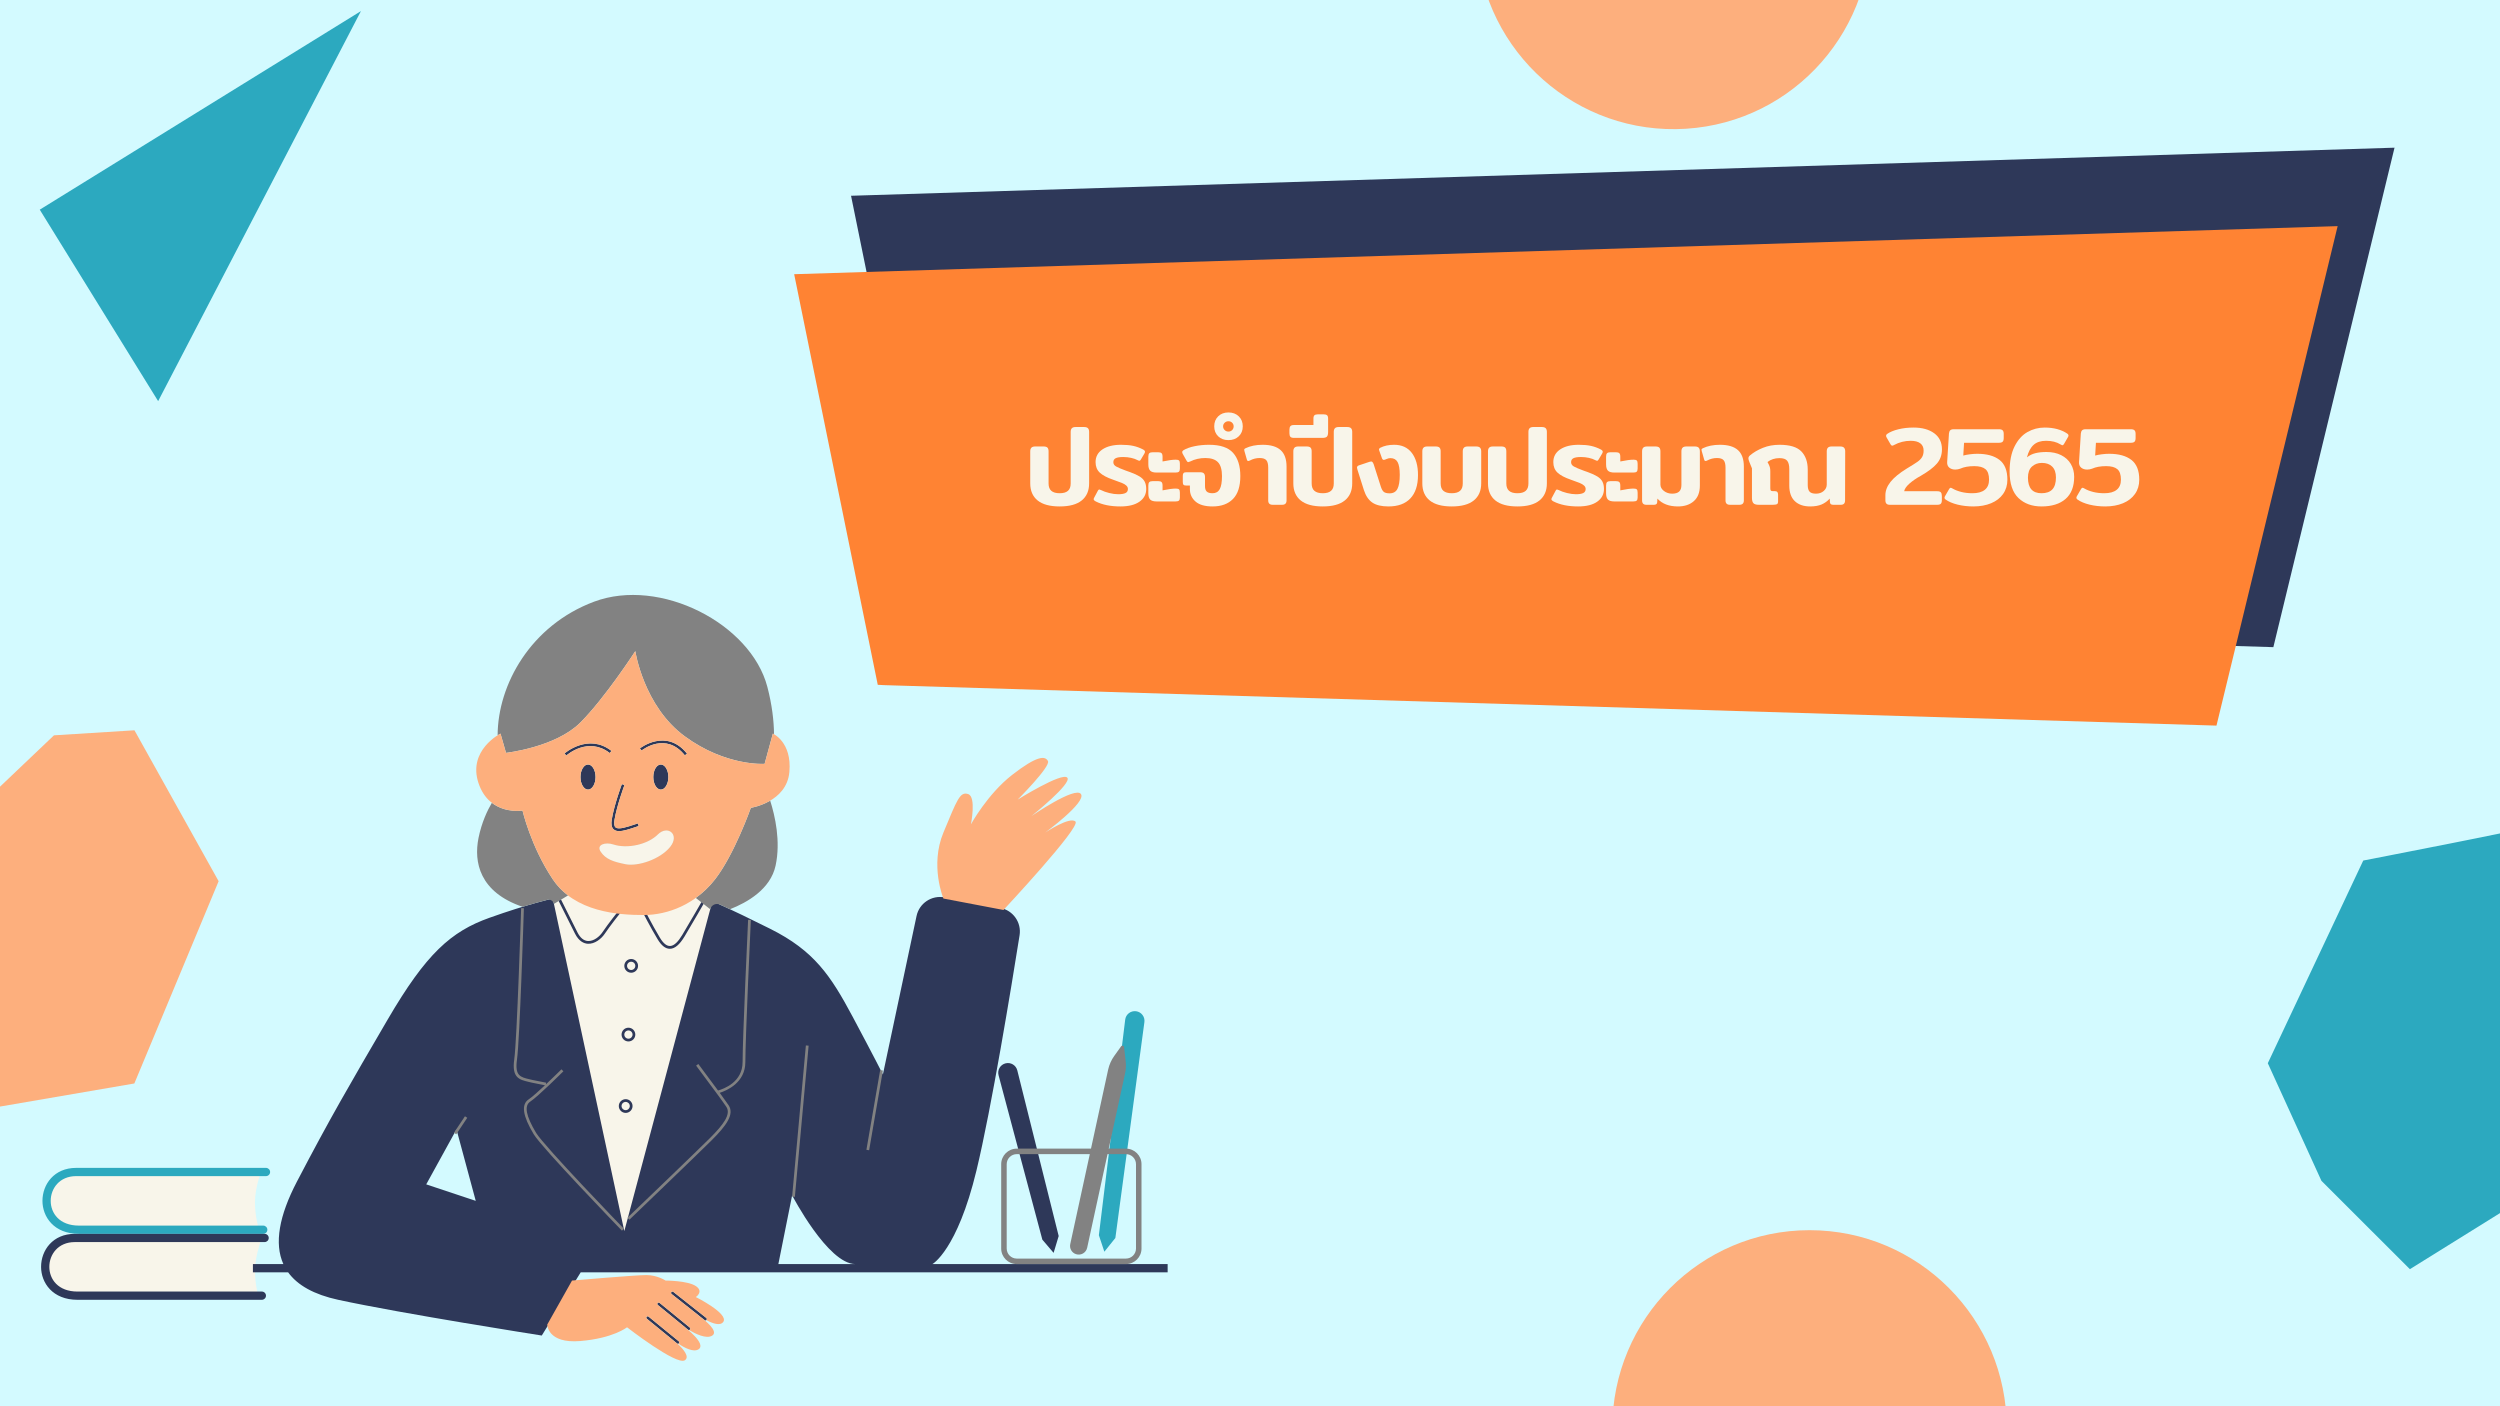
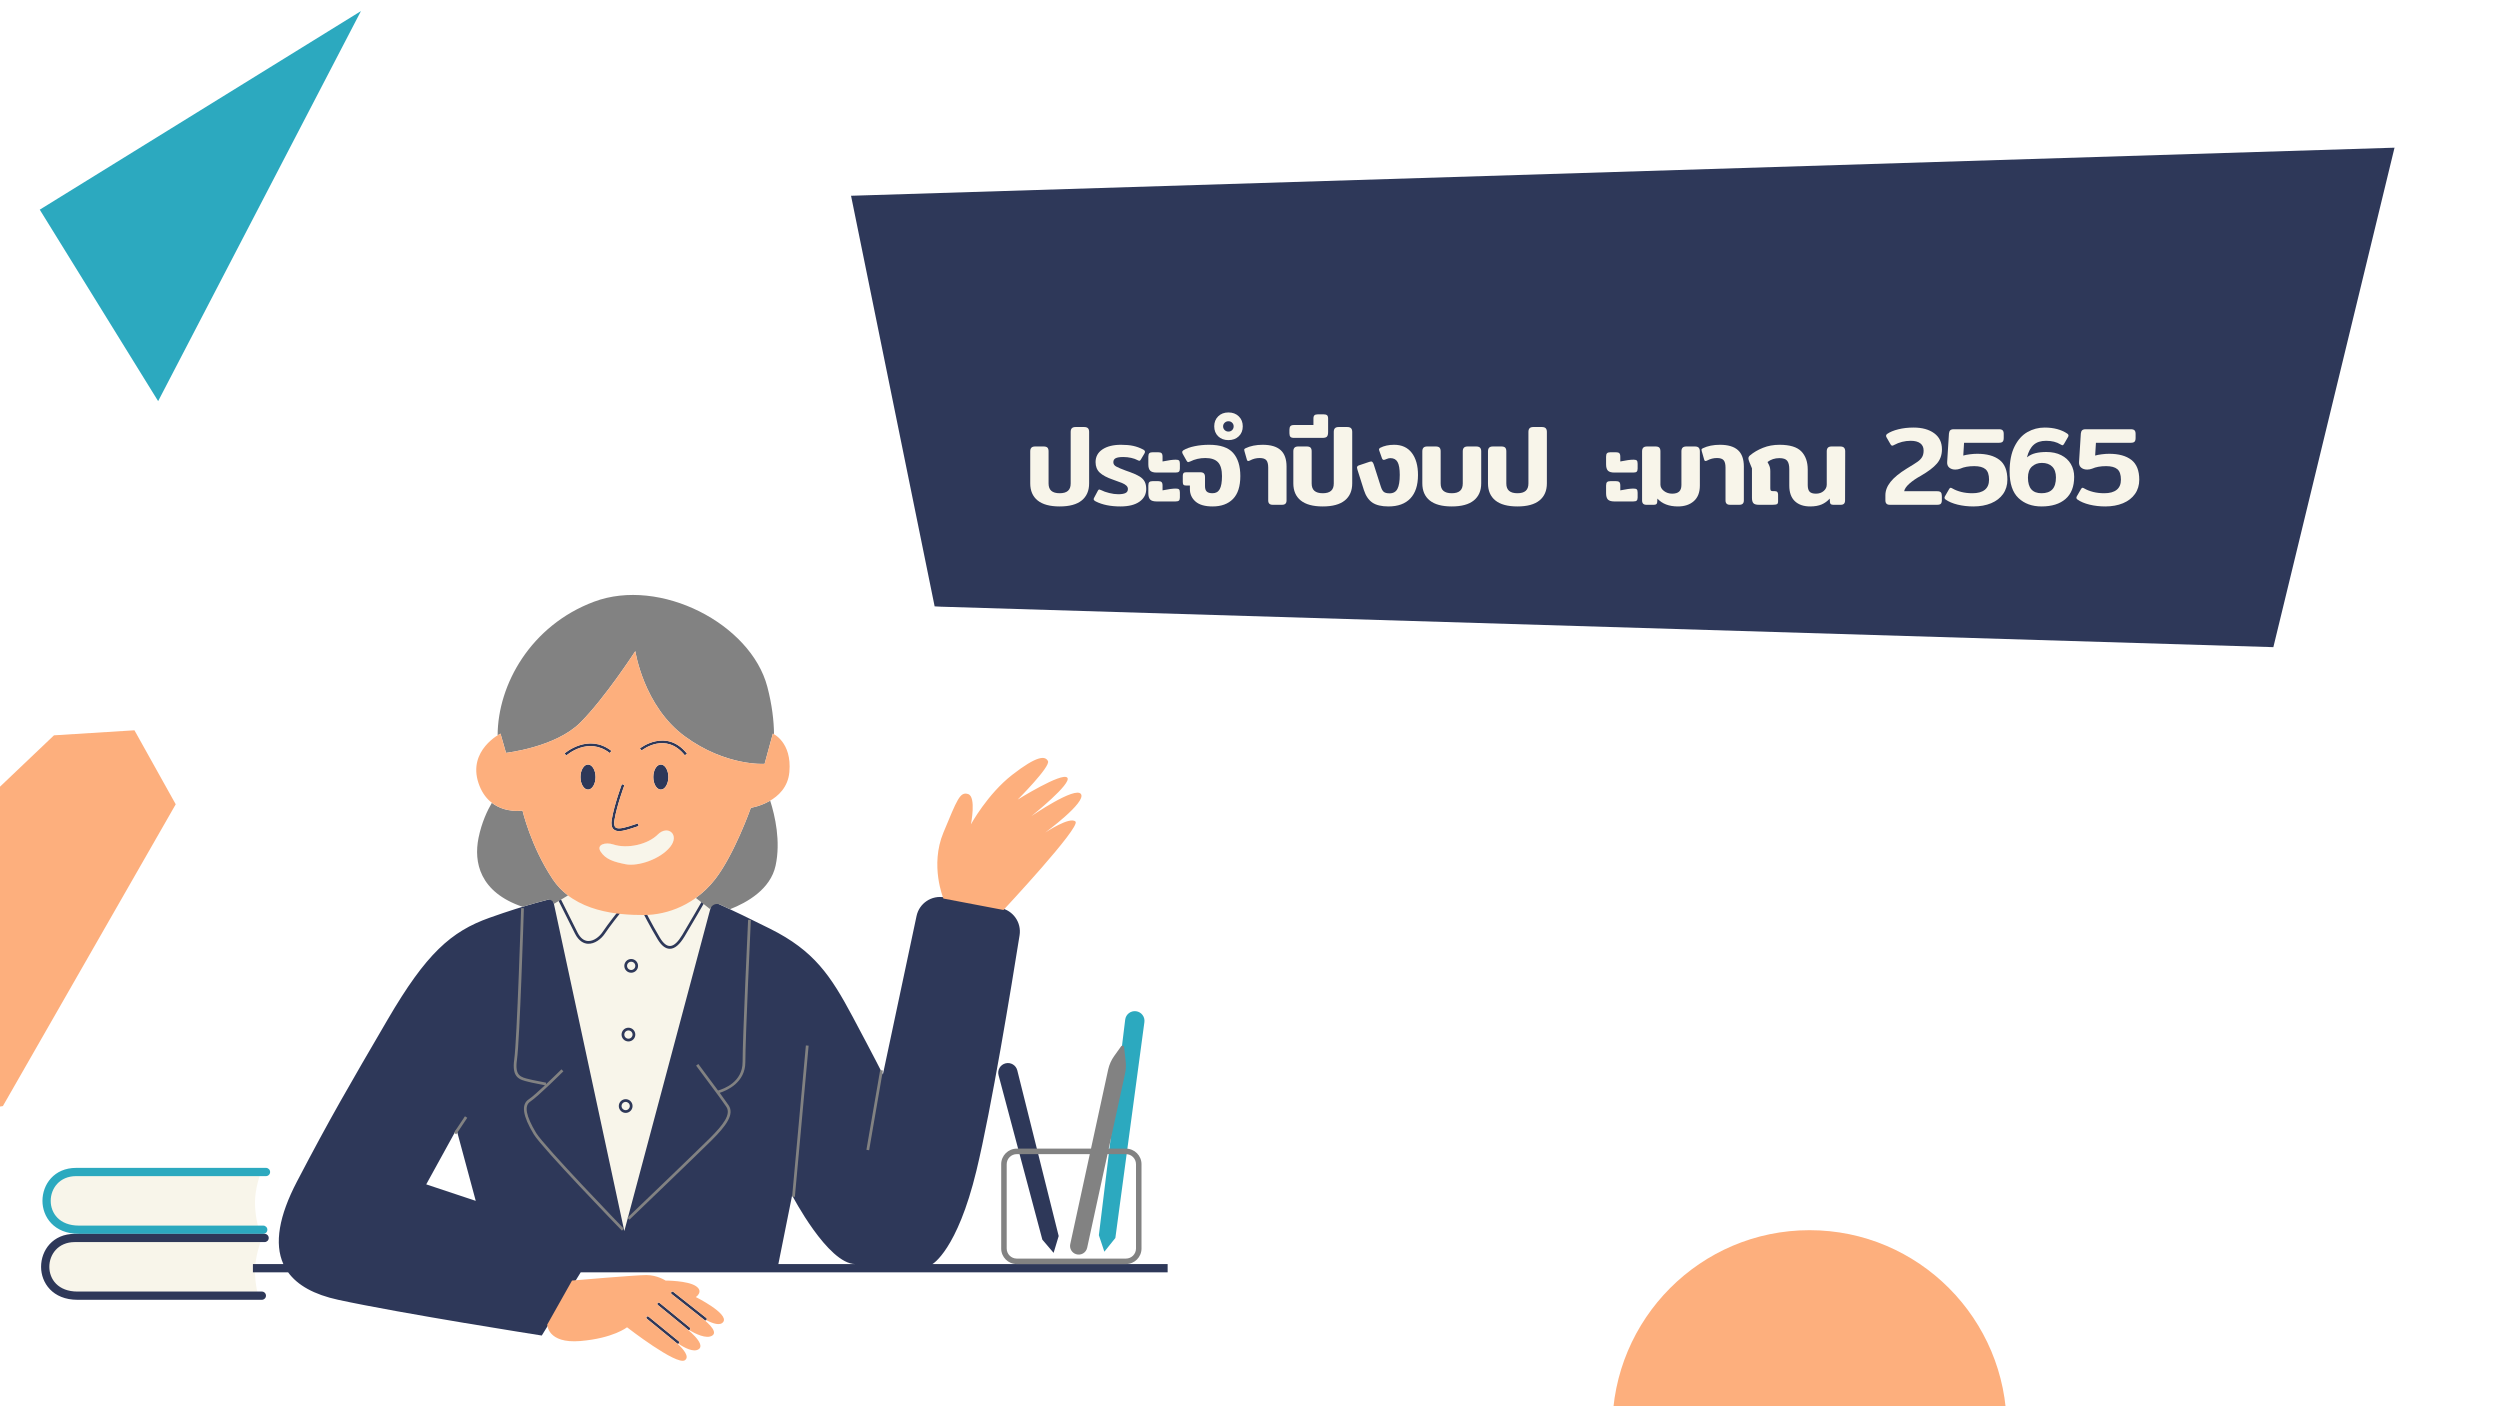
<svg xmlns="http://www.w3.org/2000/svg" width="1920" viewBox="0 0 1440 810" height="1080" preserveAspectRatio="xMidYMid meet">
  <defs>
    <g>
      <g id="id1" />
    </g>
    <clipPath id="id2">
      <path d="M 23.66 426 L 672.555 426 L 672.555 774.98 L 23.66 774.98 Z M 23.66 426 " clip-rule="nonzero" />
    </clipPath>
    <clipPath id="id3">
      <path d="M 274 375 L 623 375 L 623 783.785 L 274 783.785 Z M 274 375 " clip-rule="nonzero" />
    </clipPath>
    <clipPath id="id4">
      <path d="M 490 85 L 1380 85 L 1380 373 L 490 373 Z M 490 85 " clip-rule="nonzero" />
    </clipPath>
    <clipPath id="id5">
      <path d="M 494.023 38.238 L 1379.285 85.07 L 1363 392.887 L 477.738 346.059 Z M 494.023 38.238 " clip-rule="nonzero" />
    </clipPath>
    <clipPath id="id6">
      <path d="M 494.023 38.238 L 1379.285 85.07 L 1363 392.887 L 477.738 346.059 Z M 494.023 38.238 " clip-rule="nonzero" />
    </clipPath>
    <clipPath id="id7">
      <path d="M 457 130 L 1347 130 L 1347 418 L 457 418 Z M 457 130 " clip-rule="nonzero" />
    </clipPath>
    <clipPath id="id8">
-       <path d="M 461.262 83.426 L 1346.523 130.254 L 1330.238 438.074 L 444.977 391.242 Z M 461.262 83.426 " clip-rule="nonzero" />
-     </clipPath>
+       </clipPath>
    <clipPath id="id9">
      <path d="M 461.262 83.426 L 1346.523 130.254 L 1330.238 438.074 L 444.977 391.242 Z M 461.262 83.426 " clip-rule="nonzero" />
    </clipPath>
    <clipPath id="id10">
      <path d="M 850 0 L 1078 0 L 1078 75 L 850 75 Z M 850 0 " clip-rule="nonzero" />
    </clipPath>
    <clipPath id="id11">
-       <path d="M 850.559 -32.457 L 1077.359 -46.723 L 1084.516 67.051 L 857.711 81.316 Z M 850.559 -32.457 " clip-rule="nonzero" />
-     </clipPath>
+       </clipPath>
    <clipPath id="id12">
      <path d="M 850.559 -32.457 L 1077.359 -46.723 L 1084.516 67.051 L 857.711 81.316 Z M 850.559 -32.457 " clip-rule="nonzero" />
    </clipPath>
    <clipPath id="id13">
-       <path d="M 0 420 L 126 420 L 126 640 L 0 640 Z M 0 420 " clip-rule="nonzero" />
+       <path d="M 0 420 L 126 420 L 0 640 Z M 0 420 " clip-rule="nonzero" />
    </clipPath>
    <clipPath id="id14">
      <path d="M -88.082 596.262 L 28.328 392.406 L 165.098 470.508 L 48.688 674.363 Z M -88.082 596.262 " clip-rule="nonzero" />
    </clipPath>
    <clipPath id="id15">
      <path d="M -88.082 596.262 L 28.328 392.406 L 165.098 470.508 L 48.688 674.363 Z M -88.082 596.262 " clip-rule="nonzero" />
    </clipPath>
    <clipPath id="id16">
      <path d="M 1306 473 L 1440 473 L 1440 732 L 1306 732 Z M 1306 473 " clip-rule="nonzero" />
    </clipPath>
    <clipPath id="id17">
-       <path d="M 1257.223 573.211 L 1462.867 419.906 L 1596 598.492 L 1390.355 751.797 Z M 1257.223 573.211 " clip-rule="nonzero" />
-     </clipPath>
+       </clipPath>
    <clipPath id="id18">
      <path d="M 1257.223 573.211 L 1462.867 419.906 L 1596 598.492 L 1390.355 751.797 Z M 1257.223 573.211 " clip-rule="nonzero" />
    </clipPath>
    <clipPath id="id19">
      <path d="M 22 6 L 208 6 L 208 232 L 22 232 Z M 22 6 " clip-rule="nonzero" />
    </clipPath>
    <clipPath id="id20">
      <path d="M 276.113 116.723 L 91.117 231.102 L 22.883 120.742 L 207.879 6.363 Z M 276.113 116.723 " clip-rule="nonzero" />
    </clipPath>
    <clipPath id="id21">
      <path d="M 276.113 116.723 L 91.117 231.102 L 22.883 120.742 L 207.879 6.363 Z M 276.113 116.723 " clip-rule="nonzero" />
    </clipPath>
    <clipPath id="id22">
      <path d="M 928.668 708.562 L 1155.918 708.562 L 1155.918 810 L 928.668 810 Z M 928.668 708.562 " clip-rule="nonzero" />
    </clipPath>
  </defs>
  <rect x="-144" width="1728" fill="rgb(100%, 100%, 100%)" y="-81" height="972" fill-opacity="1" />
  <rect x="-144" width="1728" fill="rgb(82.75%, 98.039%, 100%)" y="-81" height="972" fill-opacity="1" />
  <rect x="-144" width="1728" fill="rgb(100%, 100%, 100%)" y="-81" height="972" fill-opacity="1" />
-   <rect x="-144" width="1728" fill="rgb(82.75%, 98.039%, 100%)" y="-81" height="972" fill-opacity="1" />
  <path fill="rgb(97.249%, 96.078%, 91.759%)" d="M 346.043 490.66 C 348.902 494.938 353.32 496.395 360.32 497.789 C 367.461 499.219 380.312 494.938 386.023 487.809 C 391.73 480.676 384.594 474.969 378.883 480.676 C 373.176 486.383 361.422 489.121 353.184 486.383 C 348.902 484.953 343.188 486.383 346.043 490.66 Z M 43.867 714.648 C 43.867 714.648 27.223 713.07 27.223 728.898 C 27.223 744.73 40.301 746.711 40.301 746.711 L 148.848 746.711 C 148.848 746.711 146.863 739.98 146.863 732.066 C 146.863 724.148 150.035 715.441 150.035 715.441 Z M 43.867 675.07 C 43.867 675.07 27.223 673.488 27.223 689.32 C 27.223 705.152 40.301 707.129 40.301 707.129 L 148.848 707.129 C 148.848 707.129 146.863 700.398 146.863 692.488 C 146.863 684.57 150.035 675.863 150.035 675.863 Z M 313.648 523.887 L 329.488 514.383 L 399.215 515.969 L 421.398 533.383 L 361.184 718.609 L 337.414 682.195 L 313.648 523.887 " fill-opacity="1" fill-rule="nonzero" />
  <path fill="rgb(17.249%, 66.269%, 74.899%)" d="M 153.996 708.316 C 153.996 707.008 152.93 705.945 151.617 705.945 L 45.453 705.945 C 34.23 705.945 29.207 698.789 29.207 691.695 C 29.207 684.613 34.242 677.445 43.867 677.445 L 153.203 677.445 C 154.516 677.445 155.582 676.383 155.582 675.07 C 155.582 673.762 154.516 672.699 153.203 672.699 L 43.867 672.699 C 31.121 672.699 24.453 682.258 24.453 691.695 C 24.453 700.848 31.023 710.691 45.453 710.691 L 151.617 710.691 C 152.93 710.691 153.996 709.629 153.996 708.316 Z M 632.945 711.484 L 648.109 587.324 C 648.48 584.223 651.34 582.035 654.434 582.477 C 657.453 582.902 659.566 585.684 659.176 588.703 L 642.449 713.07 L 636.113 720.98 L 632.945 711.484 " fill-opacity="1" fill-rule="nonzero" />
  <g clip-path="url(#id2)">
    <path fill="rgb(18.039%, 21.959%, 34.9%)" d="M 334.355 447.586 C 334.355 451.57 336.305 454.809 338.699 454.809 C 341.094 454.809 343.039 451.57 343.039 447.586 C 343.039 443.594 341.094 440.359 338.699 440.359 C 336.305 440.359 334.355 443.594 334.355 447.586 Z M 353.535 477.781 C 354.316 478.449 355.348 478.727 356.598 478.727 C 359.125 478.727 362.531 477.578 366.496 476.25 L 367.871 475.785 L 367.367 474.285 L 365.996 474.75 C 360.988 476.426 356.262 478.023 354.562 476.578 C 353.785 475.918 353.574 474.469 353.941 472.277 C 355.359 463.789 359.645 452.312 359.684 452.199 L 358.203 451.641 C 358.156 451.754 353.82 463.371 352.375 472.02 C 351.906 474.832 352.289 476.719 353.535 477.781 Z M 351.227 433.762 L 352.199 432.512 C 338.816 422.109 325.289 433.867 325.156 433.988 L 326.207 435.172 C 326.719 434.719 338.895 424.18 351.227 433.762 Z M 376.301 447.586 C 376.301 451.57 378.242 454.809 380.641 454.809 C 383.035 454.809 384.977 451.57 384.977 447.586 C 384.977 443.594 383.035 440.359 380.641 440.359 C 378.242 440.359 376.301 443.594 376.301 447.586 Z M 394.48 435.078 L 395.723 434.086 C 383.789 419.191 368.727 430.953 368.574 431.074 L 369.566 432.309 C 370.129 431.855 383.531 421.402 394.48 435.078 Z M 387.824 744.109 C 387.48 743.84 386.984 743.895 386.707 744.234 C 386.438 744.578 386.492 745.078 386.836 745.352 L 405.852 760.387 C 406 760.508 406.172 760.559 406.344 760.559 C 406.578 760.559 406.809 760.453 406.965 760.262 C 407.238 759.918 407.184 759.418 406.84 759.152 Z M 379.91 750.449 C 379.57 750.172 379.07 750.223 378.793 750.562 C 378.516 750.902 378.562 751.395 378.902 751.672 L 396.336 765.922 C 396.484 766.043 396.66 766.105 396.836 766.105 C 397.066 766.105 397.293 766 397.449 765.812 C 397.727 765.473 397.676 764.973 397.34 764.695 Z M 373.57 758.363 C 373.23 758.09 372.73 758.137 372.453 758.48 C 372.18 758.816 372.227 759.312 372.566 759.59 L 390 773.84 C 390.145 773.957 390.32 774.016 390.5 774.016 C 390.73 774.016 390.953 773.918 391.109 773.73 C 391.387 773.391 391.34 772.891 391 772.613 Z M 492.707 728.105 C 476.863 728.105 456.262 688.527 456.262 688.527 L 448.336 728.105 Z M 245.508 682.195 L 274.031 691.695 L 262.934 650.531 Z M 672.562 728.105 L 672.562 732.859 L 334.488 732.859 L 312.062 769.266 C 312.062 769.266 231.242 756.602 194.801 748.688 C 180.875 745.664 171.363 740.32 165.961 732.859 L 145.676 732.859 L 145.676 728.105 L 163.215 728.105 C 157.891 716.32 160.734 700.324 171.027 680.613 C 190.047 644.199 201.137 625.203 223.324 587.207 C 245.508 549.215 259.77 536.551 281.949 528.633 C 304.137 520.715 318.398 517.555 318.398 517.555 L 359.602 709.109 L 410.309 519.133 C 410.309 519.133 418.23 522.301 443.586 534.965 C 468.938 547.629 478.441 561.879 491.121 585.625 C 503.797 609.375 508.555 618.871 508.555 618.871 L 527.93 527.613 C 529.488 520.258 536.641 515.5 544.031 516.898 L 576.191 522.98 C 583.543 524.363 588.457 531.344 587.277 538.73 C 582.621 568.02 571.082 638.477 562.426 674.281 C 551.336 720.191 537.074 728.105 537.074 728.105 Z M 150.824 743.938 L 44.66 743.938 C 33.438 743.938 28.414 736.781 28.414 729.688 C 28.414 722.605 33.449 715.441 43.074 715.441 L 152.41 715.441 C 153.723 715.441 154.789 714.375 154.789 713.07 C 154.789 711.754 153.723 710.691 152.41 710.691 L 43.074 710.691 C 30.328 710.691 23.66 720.25 23.66 729.688 C 23.66 738.84 30.23 748.688 44.66 748.688 L 150.824 748.688 C 152.137 748.688 153.203 747.621 153.203 746.316 C 153.203 745 152.137 743.938 150.824 743.938 Z M 579.223 612.48 C 576.184 613.227 574.355 616.32 575.172 619.34 L 600.387 714.027 L 606.879 721.652 L 609.801 711.949 L 585.949 616.488 C 585.18 613.539 582.188 611.75 579.223 612.48 Z M 364.352 595.918 C 364.352 594.609 363.285 593.543 361.977 593.543 C 360.664 593.543 359.602 594.609 359.602 595.918 C 359.602 597.227 360.664 598.289 361.977 598.289 C 363.285 598.289 364.352 597.227 364.352 595.918 Z M 361.977 599.875 C 359.789 599.875 358.016 598.102 358.016 595.918 C 358.016 593.734 359.789 591.957 361.977 591.957 C 364.16 591.957 365.938 593.734 365.938 595.918 C 365.938 598.102 364.16 599.875 361.977 599.875 Z M 360.391 634.703 C 359.078 634.703 358.016 635.766 358.016 637.074 C 358.016 638.383 359.078 639.453 360.391 639.453 C 361.699 639.453 362.766 638.383 362.766 637.074 C 362.766 635.766 361.699 634.703 360.391 634.703 Z M 360.391 633.121 C 362.574 633.121 364.352 634.898 364.352 637.074 C 364.352 639.258 362.574 641.035 360.391 641.035 C 358.207 641.035 356.43 639.258 356.43 637.074 C 356.43 634.898 358.207 633.121 360.391 633.121 Z M 365.938 556.34 C 365.938 555.027 364.871 553.961 363.559 553.961 C 362.25 553.961 361.184 555.027 361.184 556.34 C 361.184 557.648 362.25 558.711 363.559 558.711 C 364.871 558.711 365.938 557.648 365.938 556.34 Z M 363.559 560.297 C 361.375 560.297 359.602 558.523 359.602 556.34 C 359.602 554.156 361.375 552.379 363.559 552.379 C 365.746 552.379 367.52 554.156 367.52 556.34 C 367.52 558.523 365.746 560.297 363.559 560.297 Z M 331.16 537.691 L 321.648 518.695 L 323.07 517.992 L 332.578 536.988 C 334.176 540.176 336.215 541.871 338.641 542.023 C 341.949 542.227 345.312 539.512 347.055 536.906 C 350.207 532.176 356.539 524.262 356.602 524.184 L 356.805 523.934 L 370.359 522.238 L 370.609 522.738 C 370.656 522.832 375.402 532.301 380.086 540.098 C 384.234 547.012 388.234 546.422 392.988 538.516 C 397.684 530.699 404.012 519.645 404.074 519.535 L 405.449 520.32 C 405.383 520.43 399.051 531.5 394.348 539.332 C 391.449 544.152 388.664 546.504 385.832 546.504 C 383.312 546.504 380.984 544.676 378.727 540.914 C 374.629 534.094 370.488 526.016 369.441 523.949 L 357.641 525.418 C 356.539 526.805 351.172 533.586 348.375 537.781 C 346.32 540.855 342.469 543.848 338.543 543.602 C 336.461 543.473 333.484 542.34 331.16 537.691 " fill-opacity="1" fill-rule="nonzero" />
  </g>
  <path fill="rgb(50.98%, 50.98%, 50.98%)" d="M 654.336 670.57 C 654.336 667.383 651.734 664.781 648.543 664.781 L 637.938 664.781 L 626.199 718.73 C 625.57 721.625 622.57 723.332 619.758 722.391 C 617.344 721.59 615.922 719.098 616.461 716.617 L 627.723 664.781 L 585.652 664.781 C 582.457 664.781 579.859 667.383 579.859 670.57 L 579.859 719.152 C 579.859 722.344 582.457 724.941 585.652 724.941 L 648.543 724.941 C 651.734 724.941 654.336 722.344 654.336 719.152 Z M 657.508 670.57 L 657.508 719.152 C 657.508 724.09 653.484 728.105 648.543 728.105 L 585.652 728.105 C 580.711 728.105 576.688 724.09 576.688 719.152 L 576.688 670.57 C 576.688 665.629 580.711 661.613 585.652 661.613 L 628.414 661.613 L 638.328 615.957 C 638.961 613.18 640.133 610.551 641.793 608.238 L 645.742 602.707 C 646.258 601.996 647.387 602.285 647.484 603.164 L 648.402 611.418 C 648.66 613.73 648.539 616.07 648.039 618.348 L 638.625 661.613 L 648.543 661.613 C 653.484 661.613 657.508 665.629 657.508 670.57 Z M 432.488 465.309 C 432.488 465.309 422.984 492.219 411.887 506.469 C 408.559 510.75 404.793 514.301 400.777 517.195 L 409.082 523.715 C 409.734 521.285 412.398 520.012 414.688 521.051 C 416.176 521.719 418.082 522.594 420.469 523.715 C 430.367 519.855 443.824 512.211 446.75 498.555 C 449.742 484.625 446.469 470.074 443.625 461.176 C 438.055 464.445 432.488 465.309 432.488 465.309 Z M 315.312 518.297 C 317 517.871 318.695 518.934 319.062 520.637 L 327.18 515.77 C 323.883 513.266 320.895 510.211 318.398 506.469 C 305.723 487.473 300.965 466.891 300.965 466.891 C 300.965 466.891 291.184 468.52 283.312 462.43 C 280.766 466.75 277.422 473.707 275.613 482.723 C 272.859 496.496 276.109 513.867 301.016 522.32 C 307.484 520.348 312.391 519.039 315.312 518.297 Z M 261.484 652.473 L 262.805 653.348 L 269.145 643.852 L 267.824 642.969 Z M 427.734 611.746 C 427.734 623.27 417.012 627.168 413.574 628.125 C 408.473 621.18 402.316 612.98 402.227 612.855 L 400.961 613.805 C 401.055 613.934 407.625 622.691 412.801 629.746 L 412.836 629.934 C 412.844 629.934 412.879 629.93 412.926 629.918 C 415.309 633.172 417.383 636.043 418.363 637.52 C 421.219 641.797 416.668 647.805 408.957 655.516 C 401.125 663.332 361.824 701.035 361.426 701.414 L 362.527 702.555 C 362.918 702.176 402.238 664.465 410.074 656.637 C 418.34 648.375 423.137 641.812 419.684 636.637 C 418.738 635.227 416.801 632.535 414.555 629.465 C 418.773 628.125 429.32 623.586 429.32 611.746 C 429.32 597.68 432.457 530.535 432.488 529.859 L 430.906 529.785 C 430.875 530.461 427.734 597.645 427.734 611.746 Z M 499.055 662.273 L 500.617 662.539 L 508.543 616.629 L 506.977 616.363 Z M 456.262 689.25 L 457.844 689.391 L 465.766 602.316 L 464.184 602.176 Z M 305.367 634.57 C 310.137 631.395 323.918 617.641 324.504 617.059 L 323.387 615.938 C 323.305 616.016 319.012 620.297 314.387 624.656 L 314.59 623.633 L 306.703 622.059 C 306.145 621.918 305.594 621.793 305.059 621.668 C 299.688 620.418 296.449 619.664 297.789 610.277 C 299.363 599.281 301.664 526.219 301.758 523.121 L 300.176 523.066 C 300.152 523.828 297.781 599.141 296.223 610.051 C 294.676 620.871 299.098 621.902 304.699 623.207 C 305.227 623.332 305.77 623.457 306.359 623.609 L 313.902 625.113 C 310.258 628.539 306.488 631.922 304.492 633.25 C 300.109 636.172 301.062 642.734 307.418 653.316 C 312.164 661.215 356.355 706.926 358.238 708.867 L 359.375 707.77 C 358.918 707.293 313.434 660.246 308.773 652.504 C 302.949 642.793 301.832 636.926 305.367 634.57 Z M 288.289 422.562 C 288.289 422.562 287.641 422.891 286.629 423.531 C 286.746 394.246 305.719 360.23 342.168 346.574 C 380.195 332.324 432.488 359.238 442 395.648 C 444.723 406.078 445.75 415.199 445.84 422.918 C 445.43 422.684 445.164 422.562 445.164 422.562 L 440.414 439.977 C 440.414 439.977 418.23 441.559 394.461 424.148 C 370.691 406.73 365.938 375.066 365.938 375.066 C 365.938 375.066 348.504 401.98 334.242 416.23 C 319.984 430.48 291.461 433.648 291.461 433.648 L 288.289 422.562 " fill-opacity="1" fill-rule="nonzero" />
  <g clip-path="url(#id3)">
    <path fill="rgb(99.219%, 68.629%, 49.019%)" d="M 416.645 761.352 C 414.949 763.891 410.551 762.355 406.812 760.383 C 406.863 760.34 406.922 760.312 406.965 760.262 C 407.238 759.918 407.184 759.418 406.84 759.152 L 387.824 744.109 C 387.48 743.84 386.984 743.895 386.707 744.234 C 386.438 744.578 386.492 745.078 386.836 745.352 L 402.93 758.078 C 402.703 757.926 402.492 757.785 402.293 757.656 C 405.816 760.211 414.094 766.746 410.309 769.266 C 406.949 771.504 400.438 768.215 396.902 766.09 C 397.105 766.074 397.309 765.984 397.449 765.812 C 397.727 765.473 397.676 764.973 397.34 764.695 L 379.91 750.449 C 379.57 750.172 379.07 750.223 378.793 750.562 C 378.516 750.902 378.562 751.395 378.902 751.672 L 395.367 765.129 C 394.805 764.766 394.461 764.52 394.461 764.52 C 394.461 764.52 407.137 774.016 402.383 777.184 C 399.52 779.086 394.371 776.406 390.719 773.969 C 390.863 773.926 391.004 773.855 391.109 773.73 C 391.387 773.391 391.34 772.891 391 772.613 L 373.57 758.363 C 373.23 758.09 372.73 758.137 372.453 758.48 C 372.18 758.816 372.227 759.312 372.566 759.59 L 390 773.84 C 390.07 773.902 390.156 773.941 390.242 773.973 C 393.551 777.031 397.449 781.527 394.461 783.516 C 389.707 786.68 361.184 764.52 361.184 764.52 C 361.184 764.52 353.262 770.852 334.242 772.438 C 315.227 774.016 315.227 762.934 315.227 762.934 L 329.488 737.605 C 329.488 737.605 365.938 734.438 372.273 734.438 C 378.609 734.438 383.367 737.605 383.367 737.605 C 383.367 737.605 396.043 737.605 400.797 740.77 C 405.555 743.938 400.797 747.102 400.797 747.102 C 400.797 747.102 419.812 756.602 416.645 761.352 Z M 543.41 517.555 C 543.41 517.555 535.492 498.555 543.41 479.555 C 551.336 460.559 552.922 455.809 557.676 457.395 C 562.426 458.977 559.262 474.805 559.262 474.805 C 559.262 474.805 568.77 457.395 583.027 446.309 C 597.289 435.227 602.043 435.227 603.629 438.395 C 605.215 441.559 586.199 460.559 586.199 460.559 C 586.199 460.559 611.551 444.73 614.719 447.891 C 617.891 451.062 594.121 470.059 594.121 470.059 C 594.121 470.059 619.477 452.645 622.645 457.395 C 625.816 462.141 602.043 479.555 602.043 479.555 C 602.043 479.555 616.305 470.059 619.477 473.227 C 622.645 476.391 578.008 524.145 578.008 524.145 Z M 394.48 435.078 C 383.531 421.402 370.129 431.855 369.566 432.309 L 368.574 431.074 C 368.727 430.953 383.789 419.191 395.723 434.086 Z M 376.301 447.586 C 376.301 443.594 378.242 440.359 380.641 440.359 C 383.035 440.359 384.977 443.594 384.977 447.586 C 384.977 451.57 383.035 454.809 380.641 454.809 C 378.242 454.809 376.301 451.57 376.301 447.586 Z M 386.023 487.809 C 380.312 494.938 367.461 499.219 360.32 497.789 C 353.32 496.395 348.902 494.938 346.043 490.66 C 343.188 486.383 348.902 484.953 353.184 486.383 C 361.422 489.121 373.176 486.383 378.883 480.676 C 384.594 474.969 391.73 480.676 386.023 487.809 Z M 338.699 454.809 C 336.305 454.809 334.355 451.57 334.355 447.586 C 334.355 443.594 336.305 440.359 338.699 440.359 C 341.094 440.359 343.039 443.594 343.039 447.586 C 343.039 451.57 341.094 454.809 338.699 454.809 Z M 325.156 433.988 C 325.289 433.867 338.816 422.109 352.199 432.512 L 351.227 433.762 C 338.895 424.18 326.719 434.719 326.207 435.172 Z M 358.203 451.641 L 359.684 452.199 C 359.645 452.312 355.359 463.789 353.941 472.277 C 353.574 474.469 353.785 475.918 354.562 476.578 C 356.262 478.023 360.988 476.426 365.996 474.75 L 367.367 474.285 L 367.871 475.785 L 366.496 476.25 C 362.531 477.578 359.125 478.727 356.598 478.727 C 355.348 478.727 354.316 478.449 353.535 477.781 C 352.289 476.719 351.906 474.832 352.375 472.02 C 353.82 463.371 358.156 451.754 358.203 451.641 Z M 445.164 422.562 L 440.414 439.977 C 440.414 439.977 418.23 441.559 394.461 424.148 C 370.691 406.73 365.938 375.066 365.938 375.066 C 365.938 375.066 348.504 401.98 334.242 416.23 C 319.984 430.48 291.461 433.648 291.461 433.648 L 288.289 422.562 C 288.289 422.562 269.273 432.062 275.613 451.062 C 281.949 470.059 300.965 466.891 300.965 466.891 C 300.965 466.891 305.723 487.473 318.398 506.469 C 331.074 525.465 356.43 527.051 370.691 527.051 C 384.953 527.051 400.797 520.715 411.887 506.469 C 422.984 492.219 432.488 465.309 432.488 465.309 C 432.488 465.309 453.09 462.141 454.676 444.73 C 456.262 427.316 445.164 422.562 445.164 422.562 " fill-opacity="1" fill-rule="nonzero" />
  </g>
  <g clip-path="url(#id4)">
    <g clip-path="url(#id5)">
      <g clip-path="url(#id6)">
        <path fill="rgb(18.039%, 21.959%, 34.9%)" d="M 490.199 112.758 L 1379.246 85.066 L 1309.453 372.762 L 538.367 349.348 Z M 490.199 112.758 " fill-opacity="1" fill-rule="nonzero" />
      </g>
    </g>
  </g>
  <g clip-path="url(#id7)">
    <g clip-path="url(#id8)">
      <g clip-path="url(#id9)">
        <path fill="rgb(100%, 51.369%, 20%)" d="M 457.438 157.941 L 1346.484 130.25 L 1276.691 417.949 L 505.605 394.531 Z M 457.438 157.941 " fill-opacity="1" fill-rule="nonzero" />
      </g>
    </g>
  </g>
  <g fill="rgb(97.249%, 96.078%, 91.759%)" fill-opacity="1">
    <g transform="translate(590.149, 290.758)">
      <g>
        <path d="M 20.219 0.953 C 14.594 0.953 10.359 -0.195 7.516 -2.5 C 4.68 -4.801 3.266 -8.086 3.266 -12.359 L 3.266 -30.781 C 3.266 -31.719 3.488 -32.422 3.938 -32.891 C 4.383 -33.359 5.117 -33.594 6.141 -33.594 L 10.938 -33.594 C 12.008 -33.594 12.758 -33.367 13.188 -32.922 C 13.613 -32.473 13.828 -31.758 13.828 -30.781 L 13.828 -12.281 C 13.828 -10.363 14.359 -8.945 15.422 -8.031 C 16.492 -7.113 18.094 -6.656 20.219 -6.656 C 22.352 -6.656 23.941 -7.113 24.984 -8.031 C 26.035 -8.945 26.562 -10.363 26.562 -12.281 L 26.562 -41.984 C 26.562 -42.922 26.785 -43.625 27.234 -44.094 C 27.68 -44.562 28.414 -44.797 29.438 -44.797 L 34.234 -44.797 C 35.305 -44.797 36.066 -44.562 36.516 -44.094 C 36.961 -43.625 37.188 -42.922 37.188 -41.984 L 37.188 -12.359 C 37.188 -8.086 35.766 -4.801 32.922 -2.5 C 30.086 -0.195 25.852 0.953 20.219 0.953 Z M 20.219 0.953 " />
      </g>
    </g>
  </g>
  <g fill="rgb(97.249%, 96.078%, 91.759%)" fill-opacity="1">
    <g transform="translate(627.971, 290.758)">
      <g>
        <path d="M 17.344 0.953 C 11.707 0.953 6.992 -0.004 3.203 -1.922 C 2.391 -2.348 1.984 -2.773 1.984 -3.203 C 1.984 -3.453 2.066 -3.727 2.234 -4.031 L 4.484 -8.25 C 4.734 -8.633 4.969 -8.828 5.188 -8.828 C 5.312 -8.828 5.672 -8.703 6.266 -8.453 C 7.504 -7.805 9.062 -7.25 10.938 -6.781 C 12.82 -6.312 14.551 -6.078 16.125 -6.078 C 17.957 -6.078 19.344 -6.301 20.281 -6.75 C 21.227 -7.195 21.703 -7.977 21.703 -9.094 C 21.703 -9.852 21.398 -10.508 20.797 -11.062 C 20.203 -11.625 19.359 -12.129 18.266 -12.578 C 17.18 -13.023 15.469 -13.656 13.125 -14.469 C 9.664 -15.656 7.125 -17.004 5.5 -18.516 C 3.883 -20.035 3.078 -22.055 3.078 -24.578 C 3.078 -27.691 4.398 -30.133 7.047 -31.906 C 9.691 -33.676 13.254 -34.562 17.734 -34.562 C 20.504 -34.562 22.859 -34.348 24.797 -33.922 C 26.742 -33.492 28.613 -32.812 30.406 -31.875 C 31.164 -31.488 31.547 -31.039 31.547 -30.531 C 31.547 -30.312 31.441 -29.988 31.234 -29.562 L 29.188 -26.109 C 28.883 -25.598 28.609 -25.344 28.359 -25.344 C 28.141 -25.344 27.816 -25.445 27.391 -25.656 C 26.285 -26.258 25.004 -26.719 23.547 -27.031 C 22.098 -27.352 20.586 -27.516 19.016 -27.516 C 17.047 -27.516 15.602 -27.289 14.688 -26.844 C 13.77 -26.395 13.312 -25.617 13.312 -24.516 C 13.312 -23.484 13.852 -22.66 14.938 -22.047 C 16.031 -21.43 17.922 -20.629 20.609 -19.641 L 22.969 -18.812 C 25.32 -17.957 27.16 -17.113 28.484 -16.281 C 29.805 -15.457 30.766 -14.477 31.359 -13.344 C 31.953 -12.207 32.25 -10.789 32.25 -9.094 C 32.25 -6.062 30.957 -3.629 28.375 -1.797 C 25.801 0.035 22.125 0.953 17.344 0.953 Z M 17.344 0.953 " />
      </g>
    </g>
  </g>
  <g fill="rgb(97.249%, 96.078%, 91.759%)" fill-opacity="1">
    <g transform="translate(659.456, 290.758)">
      <g>
        <path d="M 6.781 -18.562 C 4.988 -18.562 3.738 -18.93 3.031 -19.672 C 2.332 -20.422 1.984 -21.629 1.984 -23.297 L 1.984 -27.719 C 1.984 -28.695 2.176 -29.363 2.562 -29.719 C 2.945 -30.082 3.609 -30.266 4.547 -30.266 L 7.609 -30.266 C 8.555 -30.266 9.219 -30.082 9.594 -29.719 C 9.977 -29.363 10.172 -28.672 10.172 -27.641 L 10.172 -24.953 C 13.504 -25.641 16.047 -25.984 17.797 -25.984 C 18.734 -25.984 19.359 -25.82 19.672 -25.5 C 19.992 -25.188 20.156 -24.555 20.156 -23.609 L 20.156 -20.859 C 20.156 -20.004 19.973 -19.406 19.609 -19.062 C 19.254 -18.727 18.582 -18.562 17.594 -18.562 Z M 6.781 -1.922 C 4.988 -1.922 3.738 -2.289 3.031 -3.031 C 2.332 -3.781 1.984 -4.988 1.984 -6.656 L 1.984 -11.078 C 1.984 -12.055 2.176 -12.723 2.562 -13.078 C 2.945 -13.441 3.609 -13.625 4.547 -13.625 L 7.609 -13.625 C 8.555 -13.625 9.219 -13.441 9.594 -13.078 C 9.977 -12.723 10.172 -12.035 10.172 -11.016 L 10.172 -8.312 C 13.504 -9 16.047 -9.344 17.797 -9.344 C 18.734 -9.344 19.359 -9.18 19.672 -8.859 C 19.992 -8.547 20.156 -7.914 20.156 -6.969 L 20.156 -4.219 C 20.156 -3.363 19.973 -2.766 19.609 -2.422 C 19.254 -2.086 18.582 -1.922 17.594 -1.922 Z M 6.781 -1.922 " />
      </g>
    </g>
  </g>
  <g fill="rgb(97.249%, 96.078%, 91.759%)" fill-opacity="1">
    <g transform="translate(678.911, 290.758)">
      <g>
        <path d="M 19.516 0.953 C 15.117 0.953 11.844 0.004 9.688 -1.891 C 7.539 -3.785 6.469 -6.164 6.469 -9.031 L 6.469 -11.078 L 4.422 -11.078 C 3.648 -11.078 3.113 -11.223 2.812 -11.516 C 2.52 -11.816 2.375 -12.352 2.375 -13.125 L 2.375 -16.703 C 2.375 -17.43 2.52 -17.953 2.812 -18.266 C 3.113 -18.586 3.648 -18.75 4.422 -18.75 L 12.281 -18.75 C 13.352 -18.75 14.102 -18.523 14.531 -18.078 C 14.957 -17.629 15.172 -16.938 15.172 -16 L 15.172 -10.688 C 15.172 -9.281 15.508 -8.254 16.188 -7.609 C 16.875 -6.973 17.984 -6.656 19.516 -6.656 C 21.398 -6.656 22.773 -7.43 23.641 -8.984 C 24.516 -10.547 24.953 -13.055 24.953 -16.516 C 24.953 -20.223 24.188 -22.883 22.656 -24.5 C 21.125 -26.125 18.691 -26.938 15.359 -26.938 C 12.203 -26.938 9.301 -26.273 6.656 -24.953 C 6.062 -24.703 5.695 -24.578 5.562 -24.578 C 5.176 -24.578 4.836 -24.852 4.547 -25.406 L 2.375 -29.25 C 2.156 -29.676 2.047 -30.039 2.047 -30.344 C 2.047 -30.758 2.281 -31.117 2.75 -31.422 C 4.457 -32.441 6.613 -33.219 9.219 -33.75 C 11.82 -34.289 14.594 -34.562 17.531 -34.562 C 23.977 -34.562 28.586 -33.004 31.359 -29.891 C 34.129 -26.773 35.516 -22.316 35.516 -16.516 C 35.516 -10.629 34.109 -6.242 31.297 -3.359 C 28.484 -0.484 24.555 0.953 19.516 0.953 Z M 19.516 0.953 " />
      </g>
    </g>
  </g>
  <g fill="rgb(97.249%, 96.078%, 91.759%)" fill-opacity="1">
    <g transform="translate(716.349, 290.758)">
      <g>
        <path d="M -8.766 -37.25 C -11.203 -37.25 -13.176 -37.984 -14.688 -39.453 C -16.195 -40.922 -16.953 -42.832 -16.953 -45.188 C -16.953 -47.531 -16.195 -49.445 -14.688 -50.938 C -13.176 -52.438 -11.203 -53.188 -8.766 -53.188 C -6.336 -53.188 -4.352 -52.438 -2.812 -50.938 C -1.281 -49.445 -0.516 -47.531 -0.516 -45.188 C -0.516 -42.832 -1.281 -40.922 -2.812 -39.453 C -4.352 -37.984 -6.336 -37.25 -8.766 -37.25 Z M -8.766 -42.172 C -7.91 -42.172 -7.195 -42.457 -6.625 -43.031 C -6.051 -43.613 -5.766 -44.332 -5.766 -45.188 C -5.766 -46 -6.051 -46.691 -6.625 -47.266 C -7.195 -47.836 -7.91 -48.125 -8.766 -48.125 C -9.617 -48.125 -10.344 -47.836 -10.938 -47.266 C -11.539 -46.691 -11.844 -46 -11.844 -45.188 C -11.844 -44.332 -11.539 -43.613 -10.938 -43.031 C -10.344 -42.457 -9.617 -42.172 -8.766 -42.172 Z M -8.766 -42.172 " />
      </g>
    </g>
    <g transform="translate(716.349, 290.758)">
      <g>
        <path d="M 16.703 0 C 14.992 0 14.141 -0.832 14.141 -2.5 L 14.141 -21.438 C 14.141 -23.445 13.773 -24.863 13.047 -25.688 C 12.328 -26.52 11.051 -26.938 9.219 -26.938 C 7.25 -26.938 5.391 -26.469 3.641 -25.531 C 3.223 -25.32 2.906 -25.219 2.688 -25.219 C 2.258 -25.219 1.984 -25.473 1.859 -25.984 L 0.453 -30.906 L 0.312 -31.688 C 0.312 -32.062 0.57 -32.359 1.094 -32.578 C 3.863 -33.898 7.145 -34.562 10.938 -34.562 C 15.594 -34.562 19.051 -33.535 21.312 -31.484 C 23.57 -29.441 24.703 -26.285 24.703 -22.016 L 24.703 -2.5 C 24.703 -0.832 23.848 0 22.141 0 Z M 16.703 0 " />
      </g>
    </g>
  </g>
  <g fill="rgb(97.249%, 96.078%, 91.759%)" fill-opacity="1">
    <g transform="translate(741.691, 290.758)">
      <g>
        <path d="M 20.219 0.953 C 14.594 0.953 10.359 -0.195 7.516 -2.5 C 4.68 -4.801 3.266 -8.086 3.266 -12.359 L 3.266 -30.781 C 3.266 -31.719 3.488 -32.422 3.938 -32.891 C 4.383 -33.359 5.117 -33.594 6.141 -33.594 L 10.938 -33.594 C 12.008 -33.594 12.758 -33.367 13.188 -32.922 C 13.613 -32.473 13.828 -31.758 13.828 -30.781 L 13.828 -12.281 C 13.828 -10.363 14.359 -8.945 15.422 -8.031 C 16.492 -7.113 18.094 -6.656 20.219 -6.656 C 22.352 -6.656 23.941 -7.113 24.984 -8.031 C 26.035 -8.945 26.562 -10.363 26.562 -12.281 L 26.562 -41.984 C 26.562 -42.922 26.785 -43.625 27.234 -44.094 C 27.68 -44.562 28.414 -44.797 29.438 -44.797 L 34.234 -44.797 C 35.305 -44.797 36.066 -44.562 36.516 -44.094 C 36.961 -43.625 37.188 -42.922 37.188 -41.984 L 37.188 -12.359 C 37.188 -8.086 35.766 -4.801 32.922 -2.5 C 30.086 -0.195 25.852 0.953 20.219 0.953 Z M 20.219 0.953 " />
      </g>
    </g>
  </g>
  <g fill="rgb(97.249%, 96.078%, 91.759%)" fill-opacity="1">
    <g transform="translate(781.178, 290.758)">
      <g>
        <path d="M -35.781 -38.531 C -36.801 -38.531 -37.504 -38.734 -37.891 -39.141 C -38.273 -39.547 -38.469 -40.238 -38.469 -41.219 L -38.469 -43.203 C -38.469 -44.18 -38.273 -44.883 -37.891 -45.312 C -37.504 -45.738 -36.801 -45.953 -35.781 -45.953 L -24.641 -45.953 L -24.641 -49.656 C -24.641 -50.602 -24.438 -51.242 -24.031 -51.578 C -23.625 -51.922 -22.992 -52.094 -22.141 -52.094 L -18.688 -52.094 C -17.832 -52.094 -17.203 -51.922 -16.797 -51.578 C -16.391 -51.242 -16.188 -50.602 -16.188 -49.656 L -16.188 -41.922 C -16.188 -40.641 -16.41 -39.754 -16.859 -39.266 C -17.305 -38.773 -18.191 -38.531 -19.516 -38.531 Z M -35.781 -38.531 " />
      </g>
    </g>
  </g>
  <g fill="rgb(97.249%, 96.078%, 91.759%)" fill-opacity="1">
    <g transform="translate(779.513, 290.758)">
      <g>
        <path d="M 20.219 0.953 C 16.207 0.953 13.113 0.207 10.938 -1.281 C 8.77 -2.77 7.148 -5.18 6.078 -8.516 L 2.375 -20.219 C 2.195 -20.82 2.109 -21.207 2.109 -21.375 C 2.109 -22.02 2.492 -22.469 3.266 -22.719 L 9.156 -24.703 C 9.75 -24.867 10.109 -24.953 10.234 -24.953 C 10.578 -24.953 10.852 -24.82 11.062 -24.562 C 11.281 -24.312 11.5 -23.91 11.719 -23.359 L 15.812 -10.562 C 16.281 -9.062 16.852 -8.023 17.531 -7.453 C 18.219 -6.879 19.348 -6.594 20.922 -6.594 C 23.016 -6.594 24.508 -7.445 25.406 -9.156 C 26.301 -10.863 26.75 -13.551 26.75 -17.219 C 26.75 -20.633 26.332 -23.098 25.5 -24.609 C 24.664 -26.117 23.289 -26.875 21.375 -26.875 C 20.695 -26.875 20.035 -26.734 19.391 -26.453 C 18.754 -26.18 18.348 -26.023 18.172 -25.984 C 17.828 -25.898 17.613 -25.859 17.531 -25.859 C 17.102 -25.859 16.766 -26.156 16.516 -26.75 L 14.906 -31.297 C 14.82 -31.641 14.781 -31.852 14.781 -31.938 C 14.781 -32.238 15.016 -32.535 15.484 -32.828 C 17.742 -33.984 20.41 -34.562 23.484 -34.562 C 27.922 -34.562 31.32 -33.004 33.688 -29.891 C 36.062 -26.773 37.25 -22.531 37.25 -17.156 C 37.25 -11.258 35.785 -6.766 32.859 -3.672 C 29.941 -0.586 25.727 0.953 20.219 0.953 Z M 20.219 0.953 " />
      </g>
    </g>
  </g>
  <g fill="rgb(97.249%, 96.078%, 91.759%)" fill-opacity="1">
    <g transform="translate(815.99, 290.758)">
      <g>
        <path d="M 20.219 0.953 C 14.594 0.953 10.359 -0.195 7.516 -2.5 C 4.68 -4.801 3.266 -8.086 3.266 -12.359 L 3.266 -30.781 C 3.266 -31.719 3.488 -32.422 3.938 -32.891 C 4.383 -33.359 5.117 -33.594 6.141 -33.594 L 10.938 -33.594 C 12.008 -33.594 12.758 -33.367 13.188 -32.922 C 13.613 -32.473 13.828 -31.758 13.828 -30.781 L 13.828 -12.281 C 13.828 -10.363 14.359 -8.945 15.422 -8.031 C 16.492 -7.113 18.094 -6.656 20.219 -6.656 C 22.352 -6.656 23.941 -7.113 24.984 -8.031 C 26.035 -8.945 26.562 -10.363 26.562 -12.281 L 26.562 -30.781 C 26.562 -31.719 26.785 -32.422 27.234 -32.891 C 27.68 -33.359 28.414 -33.594 29.438 -33.594 L 34.234 -33.594 C 35.305 -33.594 36.066 -33.359 36.516 -32.891 C 36.961 -32.422 37.188 -31.719 37.188 -30.781 L 37.188 -12.359 C 37.188 -8.086 35.766 -4.801 32.922 -2.5 C 30.086 -0.195 25.852 0.953 20.219 0.953 Z M 20.219 0.953 " />
      </g>
    </g>
  </g>
  <g fill="rgb(97.249%, 96.078%, 91.759%)" fill-opacity="1">
    <g transform="translate(853.812, 290.758)">
      <g>
        <path d="M 20.219 0.953 C 14.594 0.953 10.359 -0.195 7.516 -2.5 C 4.68 -4.801 3.266 -8.086 3.266 -12.359 L 3.266 -30.781 C 3.266 -31.719 3.488 -32.422 3.938 -32.891 C 4.383 -33.359 5.117 -33.594 6.141 -33.594 L 10.938 -33.594 C 12.008 -33.594 12.758 -33.367 13.188 -32.922 C 13.613 -32.473 13.828 -31.758 13.828 -30.781 L 13.828 -12.281 C 13.828 -10.363 14.359 -8.945 15.422 -8.031 C 16.492 -7.113 18.094 -6.656 20.219 -6.656 C 22.352 -6.656 23.941 -7.113 24.984 -8.031 C 26.035 -8.945 26.562 -10.363 26.562 -12.281 L 26.562 -41.984 C 26.562 -42.922 26.785 -43.625 27.234 -44.094 C 27.68 -44.562 28.414 -44.797 29.438 -44.797 L 34.234 -44.797 C 35.305 -44.797 36.066 -44.562 36.516 -44.094 C 36.961 -43.625 37.188 -42.922 37.188 -41.984 L 37.188 -12.359 C 37.188 -8.086 35.766 -4.801 32.922 -2.5 C 30.086 -0.195 25.852 0.953 20.219 0.953 Z M 20.219 0.953 " />
      </g>
    </g>
  </g>
  <g fill="rgb(97.249%, 96.078%, 91.759%)" fill-opacity="1">
    <g transform="translate(891.633, 290.758)">
      <g>
-         <path d="M 17.344 0.953 C 11.707 0.953 6.992 -0.004 3.203 -1.922 C 2.391 -2.348 1.984 -2.773 1.984 -3.203 C 1.984 -3.453 2.066 -3.727 2.234 -4.031 L 4.484 -8.25 C 4.734 -8.633 4.969 -8.828 5.188 -8.828 C 5.312 -8.828 5.672 -8.703 6.266 -8.453 C 7.504 -7.805 9.062 -7.25 10.938 -6.781 C 12.82 -6.312 14.551 -6.078 16.125 -6.078 C 17.957 -6.078 19.344 -6.301 20.281 -6.75 C 21.227 -7.195 21.703 -7.977 21.703 -9.094 C 21.703 -9.852 21.398 -10.508 20.797 -11.062 C 20.203 -11.625 19.359 -12.129 18.266 -12.578 C 17.18 -13.023 15.469 -13.656 13.125 -14.469 C 9.664 -15.656 7.125 -17.004 5.5 -18.516 C 3.883 -20.035 3.078 -22.055 3.078 -24.578 C 3.078 -27.691 4.398 -30.133 7.047 -31.906 C 9.691 -33.676 13.254 -34.562 17.734 -34.562 C 20.504 -34.562 22.859 -34.348 24.797 -33.922 C 26.742 -33.492 28.613 -32.812 30.406 -31.875 C 31.164 -31.488 31.547 -31.039 31.547 -30.531 C 31.547 -30.312 31.441 -29.988 31.234 -29.562 L 29.188 -26.109 C 28.883 -25.598 28.609 -25.344 28.359 -25.344 C 28.141 -25.344 27.816 -25.445 27.391 -25.656 C 26.285 -26.258 25.004 -26.719 23.547 -27.031 C 22.098 -27.352 20.586 -27.516 19.016 -27.516 C 17.047 -27.516 15.602 -27.289 14.688 -26.844 C 13.77 -26.395 13.312 -25.617 13.312 -24.516 C 13.312 -23.484 13.852 -22.66 14.938 -22.047 C 16.031 -21.43 17.922 -20.629 20.609 -19.641 L 22.969 -18.812 C 25.32 -17.957 27.16 -17.113 28.484 -16.281 C 29.805 -15.457 30.766 -14.477 31.359 -13.344 C 31.953 -12.207 32.25 -10.789 32.25 -9.094 C 32.25 -6.062 30.957 -3.629 28.375 -1.797 C 25.801 0.035 22.125 0.953 17.344 0.953 Z M 17.344 0.953 " />
-       </g>
+         </g>
    </g>
  </g>
  <g fill="rgb(97.249%, 96.078%, 91.759%)" fill-opacity="1">
    <g transform="translate(923.119, 290.758)">
      <g>
        <path d="M 6.781 -18.562 C 4.988 -18.562 3.738 -18.93 3.031 -19.672 C 2.332 -20.422 1.984 -21.629 1.984 -23.297 L 1.984 -27.719 C 1.984 -28.695 2.176 -29.363 2.562 -29.719 C 2.945 -30.082 3.609 -30.266 4.547 -30.266 L 7.609 -30.266 C 8.555 -30.266 9.219 -30.082 9.594 -29.719 C 9.977 -29.363 10.172 -28.672 10.172 -27.641 L 10.172 -24.953 C 13.504 -25.641 16.047 -25.984 17.797 -25.984 C 18.734 -25.984 19.359 -25.82 19.672 -25.5 C 19.992 -25.188 20.156 -24.555 20.156 -23.609 L 20.156 -20.859 C 20.156 -20.004 19.973 -19.406 19.609 -19.062 C 19.254 -18.727 18.582 -18.562 17.594 -18.562 Z M 6.781 -1.922 C 4.988 -1.922 3.738 -2.289 3.031 -3.031 C 2.332 -3.781 1.984 -4.988 1.984 -6.656 L 1.984 -11.078 C 1.984 -12.055 2.176 -12.723 2.562 -13.078 C 2.945 -13.441 3.609 -13.625 4.547 -13.625 L 7.609 -13.625 C 8.555 -13.625 9.219 -13.441 9.594 -13.078 C 9.977 -12.723 10.172 -12.035 10.172 -11.016 L 10.172 -8.312 C 13.504 -9 16.047 -9.344 17.797 -9.344 C 18.734 -9.344 19.359 -9.18 19.672 -8.859 C 19.992 -8.547 20.156 -7.914 20.156 -6.969 L 20.156 -4.219 C 20.156 -3.363 19.973 -2.766 19.609 -2.422 C 19.254 -2.086 18.582 -1.922 17.594 -1.922 Z M 6.781 -1.922 " />
      </g>
    </g>
  </g>
  <g fill="rgb(97.249%, 96.078%, 91.759%)" fill-opacity="1">
    <g transform="translate(942.574, 290.758)">
      <g>
        <path d="M 23.938 0.953 C 18.77 0.953 14.82 -0.555 12.094 -3.578 L 11.969 -1.469 C 11.926 -0.488 11.305 0 10.109 0 L 5.703 0 C 4.078 0 3.266 -0.832 3.266 -2.5 L 3.266 -30.781 C 3.266 -31.719 3.488 -32.422 3.938 -32.891 C 4.383 -33.359 5.141 -33.594 6.203 -33.594 L 10.938 -33.594 C 12.008 -33.594 12.758 -33.367 13.188 -32.922 C 13.613 -32.473 13.828 -31.758 13.828 -30.781 L 13.828 -11.641 C 13.828 -10.234 14.5 -9.008 15.844 -7.969 C 17.188 -6.926 18.773 -6.406 20.609 -6.406 C 22.398 -6.406 23.734 -6.805 24.609 -7.609 C 25.484 -8.422 25.922 -9.68 25.922 -11.391 L 25.922 -30.781 C 25.922 -31.719 26.145 -32.422 26.594 -32.891 C 27.039 -33.359 27.797 -33.594 28.859 -33.594 L 33.656 -33.594 C 34.688 -33.594 35.426 -33.359 35.875 -32.891 C 36.32 -32.422 36.547 -31.719 36.547 -30.781 L 36.547 -11.078 C 36.547 -7.148 35.391 -4.16 33.078 -2.109 C 30.773 -0.066 27.727 0.953 23.938 0.953 Z M 23.938 0.953 " />
      </g>
    </g>
  </g>
  <g fill="rgb(97.249%, 96.078%, 91.759%)" fill-opacity="1">
    <g transform="translate(979.755, 290.758)">
      <g>
        <path d="M 16.703 0 C 14.992 0 14.141 -0.832 14.141 -2.5 L 14.141 -21.438 C 14.141 -23.445 13.773 -24.863 13.047 -25.688 C 12.328 -26.52 11.051 -26.938 9.219 -26.938 C 7.25 -26.938 5.391 -26.469 3.641 -25.531 C 3.223 -25.32 2.906 -25.219 2.688 -25.219 C 2.258 -25.219 1.984 -25.473 1.859 -25.984 L 0.453 -30.906 L 0.312 -31.688 C 0.312 -32.062 0.57 -32.359 1.094 -32.578 C 3.863 -33.898 7.145 -34.562 10.938 -34.562 C 15.594 -34.562 19.051 -33.535 21.312 -31.484 C 23.57 -29.441 24.703 -26.285 24.703 -22.016 L 24.703 -2.5 C 24.703 -0.832 23.848 0 22.141 0 Z M 16.703 0 " />
      </g>
    </g>
  </g>
  <g fill="rgb(97.249%, 96.078%, 91.759%)" fill-opacity="1">
    <g transform="translate(1005.098, 290.758)">
      <g>
        <path d="M 37.562 0.953 C 33.812 0.953 30.867 -0.055 28.734 -2.078 C 26.598 -4.109 25.531 -7.109 25.531 -11.078 L 25.531 -20.547 C 25.531 -22.766 25.125 -24.375 24.312 -25.375 C 23.508 -26.375 22.02 -26.875 19.844 -26.875 C 17.195 -26.875 14.91 -26.129 12.984 -24.641 L 13.766 -23.109 C 14.055 -22.504 14.266 -21.926 14.391 -21.375 C 14.523 -20.82 14.594 -20.141 14.594 -19.328 L 14.594 -9.531 C 14.594 -8.895 14.688 -8.457 14.875 -8.219 C 15.07 -7.988 15.426 -7.875 15.938 -7.875 L 17.031 -7.875 C 17.789 -7.875 18.32 -7.711 18.625 -7.391 C 18.926 -7.066 19.078 -6.547 19.078 -5.828 L 19.078 -2.047 C 19.078 -1.148 18.863 -0.582 18.438 -0.344 C 18.008 -0.113 17.113 0 15.75 0 L 8 0 C 6.469 0 5.422 -0.305 4.859 -0.922 C 4.305 -1.547 4.031 -2.562 4.031 -3.969 L 4.031 -20.984 L 2.562 -24.578 C 2.176 -25.555 1.984 -26.258 1.984 -26.688 C 1.984 -27.375 2.301 -27.973 2.938 -28.484 C 5.031 -30.234 7.516 -31.68 10.391 -32.828 C 13.273 -33.984 16.445 -34.562 19.906 -34.562 C 25.832 -34.562 30.02 -33.289 32.469 -30.75 C 34.926 -28.207 36.156 -24.719 36.156 -20.281 L 36.156 -11.391 C 36.156 -9.641 36.504 -8.367 37.203 -7.578 C 37.91 -6.797 39.141 -6.406 40.891 -6.406 C 42.68 -6.406 44.164 -6.914 45.344 -7.938 C 46.52 -8.957 47.109 -10.191 47.109 -11.641 L 47.109 -30.781 C 47.109 -31.719 47.332 -32.422 47.781 -32.891 C 48.227 -33.359 48.961 -33.594 49.984 -33.594 L 54.781 -33.594 C 55.852 -33.594 56.613 -33.359 57.062 -32.891 C 57.508 -32.422 57.734 -31.719 57.734 -30.781 L 57.656 -2.5 C 57.656 -0.832 56.848 0 55.234 0 L 50.812 0 C 49.625 0 49.004 -0.488 48.953 -1.469 L 48.828 -3.578 C 47.504 -2.086 45.945 -0.957 44.156 -0.188 C 42.363 0.57 40.164 0.953 37.562 0.953 Z M 37.562 0.953 " />
      </g>
    </g>
  </g>
  <g fill="rgb(97.249%, 96.078%, 91.759%)" fill-opacity="1">
    <g transform="translate(1063.462, 290.758)">
      <g />
    </g>
  </g>
  <g fill="rgb(97.249%, 96.078%, 91.759%)" fill-opacity="1">
    <g transform="translate(1083.813, 290.758)">
      <g>
        <path d="M 4.672 0 C 3.004 0 2.172 -0.852 2.172 -2.562 L 2.172 -5.5 C 2.172 -8.145 3.16 -10.711 5.141 -13.203 C 7.129 -15.703 10.238 -18.254 14.469 -20.859 C 17.445 -22.648 19.523 -23.961 20.703 -24.797 C 21.879 -25.629 22.754 -26.535 23.328 -27.516 C 23.898 -28.492 24.188 -29.734 24.188 -31.234 C 24.188 -33.066 23.547 -34.461 22.266 -35.422 C 20.992 -36.379 19.16 -36.859 16.766 -36.859 C 13.348 -36.859 10.148 -36.051 7.172 -34.438 C 6.742 -34.176 6.379 -34.047 6.078 -34.047 C 5.773 -34.047 5.477 -34.281 5.188 -34.75 L 2.938 -38.656 C 2.688 -39.039 2.562 -39.406 2.562 -39.75 C 2.562 -40.176 2.773 -40.535 3.203 -40.828 C 4.816 -41.941 6.957 -42.828 9.625 -43.484 C 12.289 -44.148 15.207 -44.484 18.375 -44.484 C 23.32 -44.484 27.285 -43.395 30.266 -41.219 C 33.254 -39.039 34.75 -35.945 34.75 -31.938 C 34.75 -28.695 33.773 -25.957 31.828 -23.719 C 29.891 -21.477 26.812 -19.141 22.594 -16.703 C 19.945 -15.254 17.75 -13.75 16 -12.188 C 14.25 -10.633 13.242 -9.176 12.984 -7.812 L 32 -7.812 C 33.02 -7.812 33.723 -7.598 34.109 -7.172 C 34.492 -6.742 34.688 -6.039 34.688 -5.062 L 34.688 -2.688 C 34.688 -1.707 34.492 -1.016 34.109 -0.609 C 33.723 -0.203 33.02 0 32 0 Z M 4.672 0 " />
      </g>
    </g>
  </g>
  <g fill="rgb(97.249%, 96.078%, 91.759%)" fill-opacity="1">
    <g transform="translate(1118.05, 290.758)">
      <g>
        <path d="M 18.625 0.953 C 15.426 0.953 12.395 0.602 9.531 -0.094 C 6.676 -0.801 4.375 -1.773 2.625 -3.016 C 2.195 -3.305 1.984 -3.645 1.984 -4.031 C 1.984 -4.375 2.113 -4.738 2.375 -5.125 L 4.672 -9.094 C 4.93 -9.562 5.227 -9.797 5.562 -9.797 C 5.781 -9.797 6.145 -9.645 6.656 -9.344 C 8.062 -8.531 9.734 -7.879 11.672 -7.391 C 13.617 -6.898 15.766 -6.656 18.109 -6.656 C 21.18 -6.656 23.535 -7.305 25.172 -8.609 C 26.816 -9.91 27.641 -11.863 27.641 -14.469 C 27.641 -17.363 26.945 -19.383 25.562 -20.531 C 24.176 -21.688 22.035 -22.266 19.141 -22.266 C 15.891 -22.266 13.18 -21.773 11.016 -20.797 C 10.066 -20.453 9.125 -20.281 8.188 -20.281 C 6.781 -20.281 5.629 -20.656 4.734 -21.406 C 3.836 -22.156 3.43 -23.234 3.516 -24.641 L 4.547 -41.031 C 4.629 -41.875 4.875 -42.5 5.281 -42.906 C 5.688 -43.312 6.379 -43.516 7.359 -43.516 L 33.344 -43.516 C 34.363 -43.516 35.078 -43.301 35.484 -42.875 C 35.891 -42.445 36.094 -41.766 36.094 -40.828 L 36.094 -38.469 C 36.094 -37.477 35.891 -36.77 35.484 -36.344 C 35.078 -35.926 34.363 -35.719 33.344 -35.719 L 13.25 -35.719 L 12.797 -28.359 C 13.828 -28.648 15.078 -28.891 16.547 -29.078 C 18.016 -29.273 19.453 -29.375 20.859 -29.375 C 26.367 -29.375 30.633 -28.203 33.656 -25.859 C 36.688 -23.516 38.203 -19.719 38.203 -14.469 C 38.203 -11.312 37.379 -8.566 35.734 -6.234 C 34.098 -3.91 31.797 -2.129 28.828 -0.891 C 25.867 0.336 22.469 0.953 18.625 0.953 Z M 18.625 0.953 " />
      </g>
    </g>
  </g>
  <g fill="rgb(97.249%, 96.078%, 91.759%)" fill-opacity="1">
    <g transform="translate(1155.552, 290.758)">
      <g>
        <path d="M 20.359 0.953 C 14.891 0.953 10.457 -0.664 7.062 -3.906 C 3.676 -7.145 1.984 -12.223 1.984 -19.141 C 1.984 -24.984 2.93 -29.801 4.828 -33.594 C 6.734 -37.395 9.207 -40.16 12.25 -41.891 C 15.301 -43.617 18.598 -44.484 22.141 -44.484 C 27.43 -44.484 31.805 -43.305 35.266 -40.953 C 35.691 -40.66 35.906 -40.32 35.906 -39.938 C 35.906 -39.594 35.773 -39.227 35.516 -38.844 L 33.344 -35.078 C 33.039 -34.555 32.742 -34.297 32.453 -34.297 C 32.234 -34.297 31.867 -34.445 31.359 -34.75 C 30.16 -35.477 28.891 -36.008 27.547 -36.344 C 26.203 -36.688 24.676 -36.859 22.969 -36.859 C 19.945 -36.859 17.57 -36.086 15.844 -34.547 C 14.113 -33.016 12.82 -30.609 11.969 -27.328 C 13.414 -28.484 15.047 -29.285 16.859 -29.734 C 18.672 -30.18 20.773 -30.406 23.172 -30.406 C 26.453 -30.406 29.297 -29.797 31.703 -28.578 C 34.117 -27.359 35.969 -25.66 37.25 -23.484 C 38.531 -21.305 39.172 -18.852 39.172 -16.125 C 39.172 -10.5 37.516 -6.242 34.203 -3.359 C 30.898 -0.484 26.285 0.953 20.359 0.953 Z M 20.359 -6.656 C 23.129 -6.656 25.207 -7.391 26.594 -8.859 C 27.977 -10.336 28.672 -12.633 28.672 -15.75 C 28.672 -18.477 27.957 -20.555 26.531 -21.984 C 25.102 -23.41 23.109 -24.125 20.547 -24.125 C 18.285 -24.125 16.383 -23.422 14.844 -22.016 C 13.312 -20.609 12.547 -18.473 12.547 -15.609 C 12.547 -9.641 15.148 -6.656 20.359 -6.656 Z M 20.359 -6.656 " />
      </g>
    </g>
  </g>
  <g fill="rgb(97.249%, 96.078%, 91.759%)" fill-opacity="1">
    <g transform="translate(1194.013, 290.758)">
      <g>
        <path d="M 18.625 0.953 C 15.426 0.953 12.395 0.602 9.531 -0.094 C 6.676 -0.801 4.375 -1.773 2.625 -3.016 C 2.195 -3.305 1.984 -3.645 1.984 -4.031 C 1.984 -4.375 2.113 -4.738 2.375 -5.125 L 4.672 -9.094 C 4.93 -9.562 5.227 -9.797 5.562 -9.797 C 5.781 -9.797 6.145 -9.645 6.656 -9.344 C 8.062 -8.531 9.734 -7.879 11.672 -7.391 C 13.617 -6.898 15.766 -6.656 18.109 -6.656 C 21.18 -6.656 23.535 -7.305 25.172 -8.609 C 26.816 -9.91 27.641 -11.863 27.641 -14.469 C 27.641 -17.363 26.945 -19.383 25.562 -20.531 C 24.176 -21.688 22.035 -22.266 19.141 -22.266 C 15.891 -22.266 13.18 -21.773 11.016 -20.797 C 10.066 -20.453 9.125 -20.281 8.188 -20.281 C 6.781 -20.281 5.629 -20.656 4.734 -21.406 C 3.836 -22.156 3.43 -23.234 3.516 -24.641 L 4.547 -41.031 C 4.629 -41.875 4.875 -42.5 5.281 -42.906 C 5.688 -43.312 6.379 -43.516 7.359 -43.516 L 33.344 -43.516 C 34.363 -43.516 35.078 -43.301 35.484 -42.875 C 35.891 -42.445 36.094 -41.766 36.094 -40.828 L 36.094 -38.469 C 36.094 -37.477 35.891 -36.77 35.484 -36.344 C 35.078 -35.926 34.363 -35.719 33.344 -35.719 L 13.25 -35.719 L 12.797 -28.359 C 13.828 -28.648 15.078 -28.891 16.547 -29.078 C 18.016 -29.273 19.453 -29.375 20.859 -29.375 C 26.367 -29.375 30.633 -28.203 33.656 -25.859 C 36.688 -23.516 38.203 -19.719 38.203 -14.469 C 38.203 -11.312 37.379 -8.566 35.734 -6.234 C 34.098 -3.91 31.797 -2.129 28.828 -0.891 C 25.867 0.336 22.469 0.953 18.625 0.953 Z M 18.625 0.953 " />
      </g>
    </g>
  </g>
  <g clip-path="url(#id10)">
    <g clip-path="url(#id11)">
      <g clip-path="url(#id12)">
        <path fill="rgb(99.219%, 68.629%, 49.019%)" d="M 1077.332 -46.723 C 1081.285 16.105 1033.727 70.227 971.113 74.164 C 908.496 78.102 854.539 30.367 850.59 -32.461 Z M 1077.332 -46.723 " fill-opacity="1" fill-rule="nonzero" />
      </g>
    </g>
  </g>
  <g clip-path="url(#id13)">
    <g clip-path="url(#id14)">
      <g clip-path="url(#id15)">
        <path fill="rgb(99.219%, 68.629%, 49.019%)" d="M 77.445 420.648 L 125.93 507.574 L 77.379 624.082 L -12.059 639.457 L -9.102 544.309 L -13.902 466.359 L 31.094 423.543 Z M 77.445 420.648 " fill-opacity="1" fill-rule="nonzero" />
      </g>
    </g>
  </g>
  <g clip-path="url(#id16)">
    <g clip-path="url(#id17)">
      <g clip-path="url(#id18)">
        <path fill="rgb(17.249%, 66.269%, 74.899%)" d="M 1555.102 543.922 L 1570.398 617.582 L 1388.098 731.047 L 1337.145 680.16 L 1306.254 612.414 L 1361.23 495.676 C 1361.23 495.676 1467.34 475.078 1468.105 473.977 Z M 1555.102 543.922 " fill-opacity="1" fill-rule="nonzero" />
      </g>
    </g>
  </g>
  <g clip-path="url(#id19)">
    <g clip-path="url(#id20)">
      <g clip-path="url(#id21)">
        <path fill="rgb(17.249%, 66.269%, 74.899%)" d="M 91.086 231.062 L 22.895 120.77 L 207.898 6.391 Z M 91.086 231.062 " fill-opacity="1" fill-rule="nonzero" />
      </g>
    </g>
  </g>
  <g clip-path="url(#id22)">
    <path fill="rgb(99.219%, 68.629%, 49.019%)" d="M 928.695 822.562 C 928.695 759.617 979.555 708.586 1042.293 708.586 C 1105.031 708.586 1155.887 759.617 1155.887 822.562 Z M 928.695 822.562 " fill-opacity="1" fill-rule="nonzero" />
  </g>
</svg>